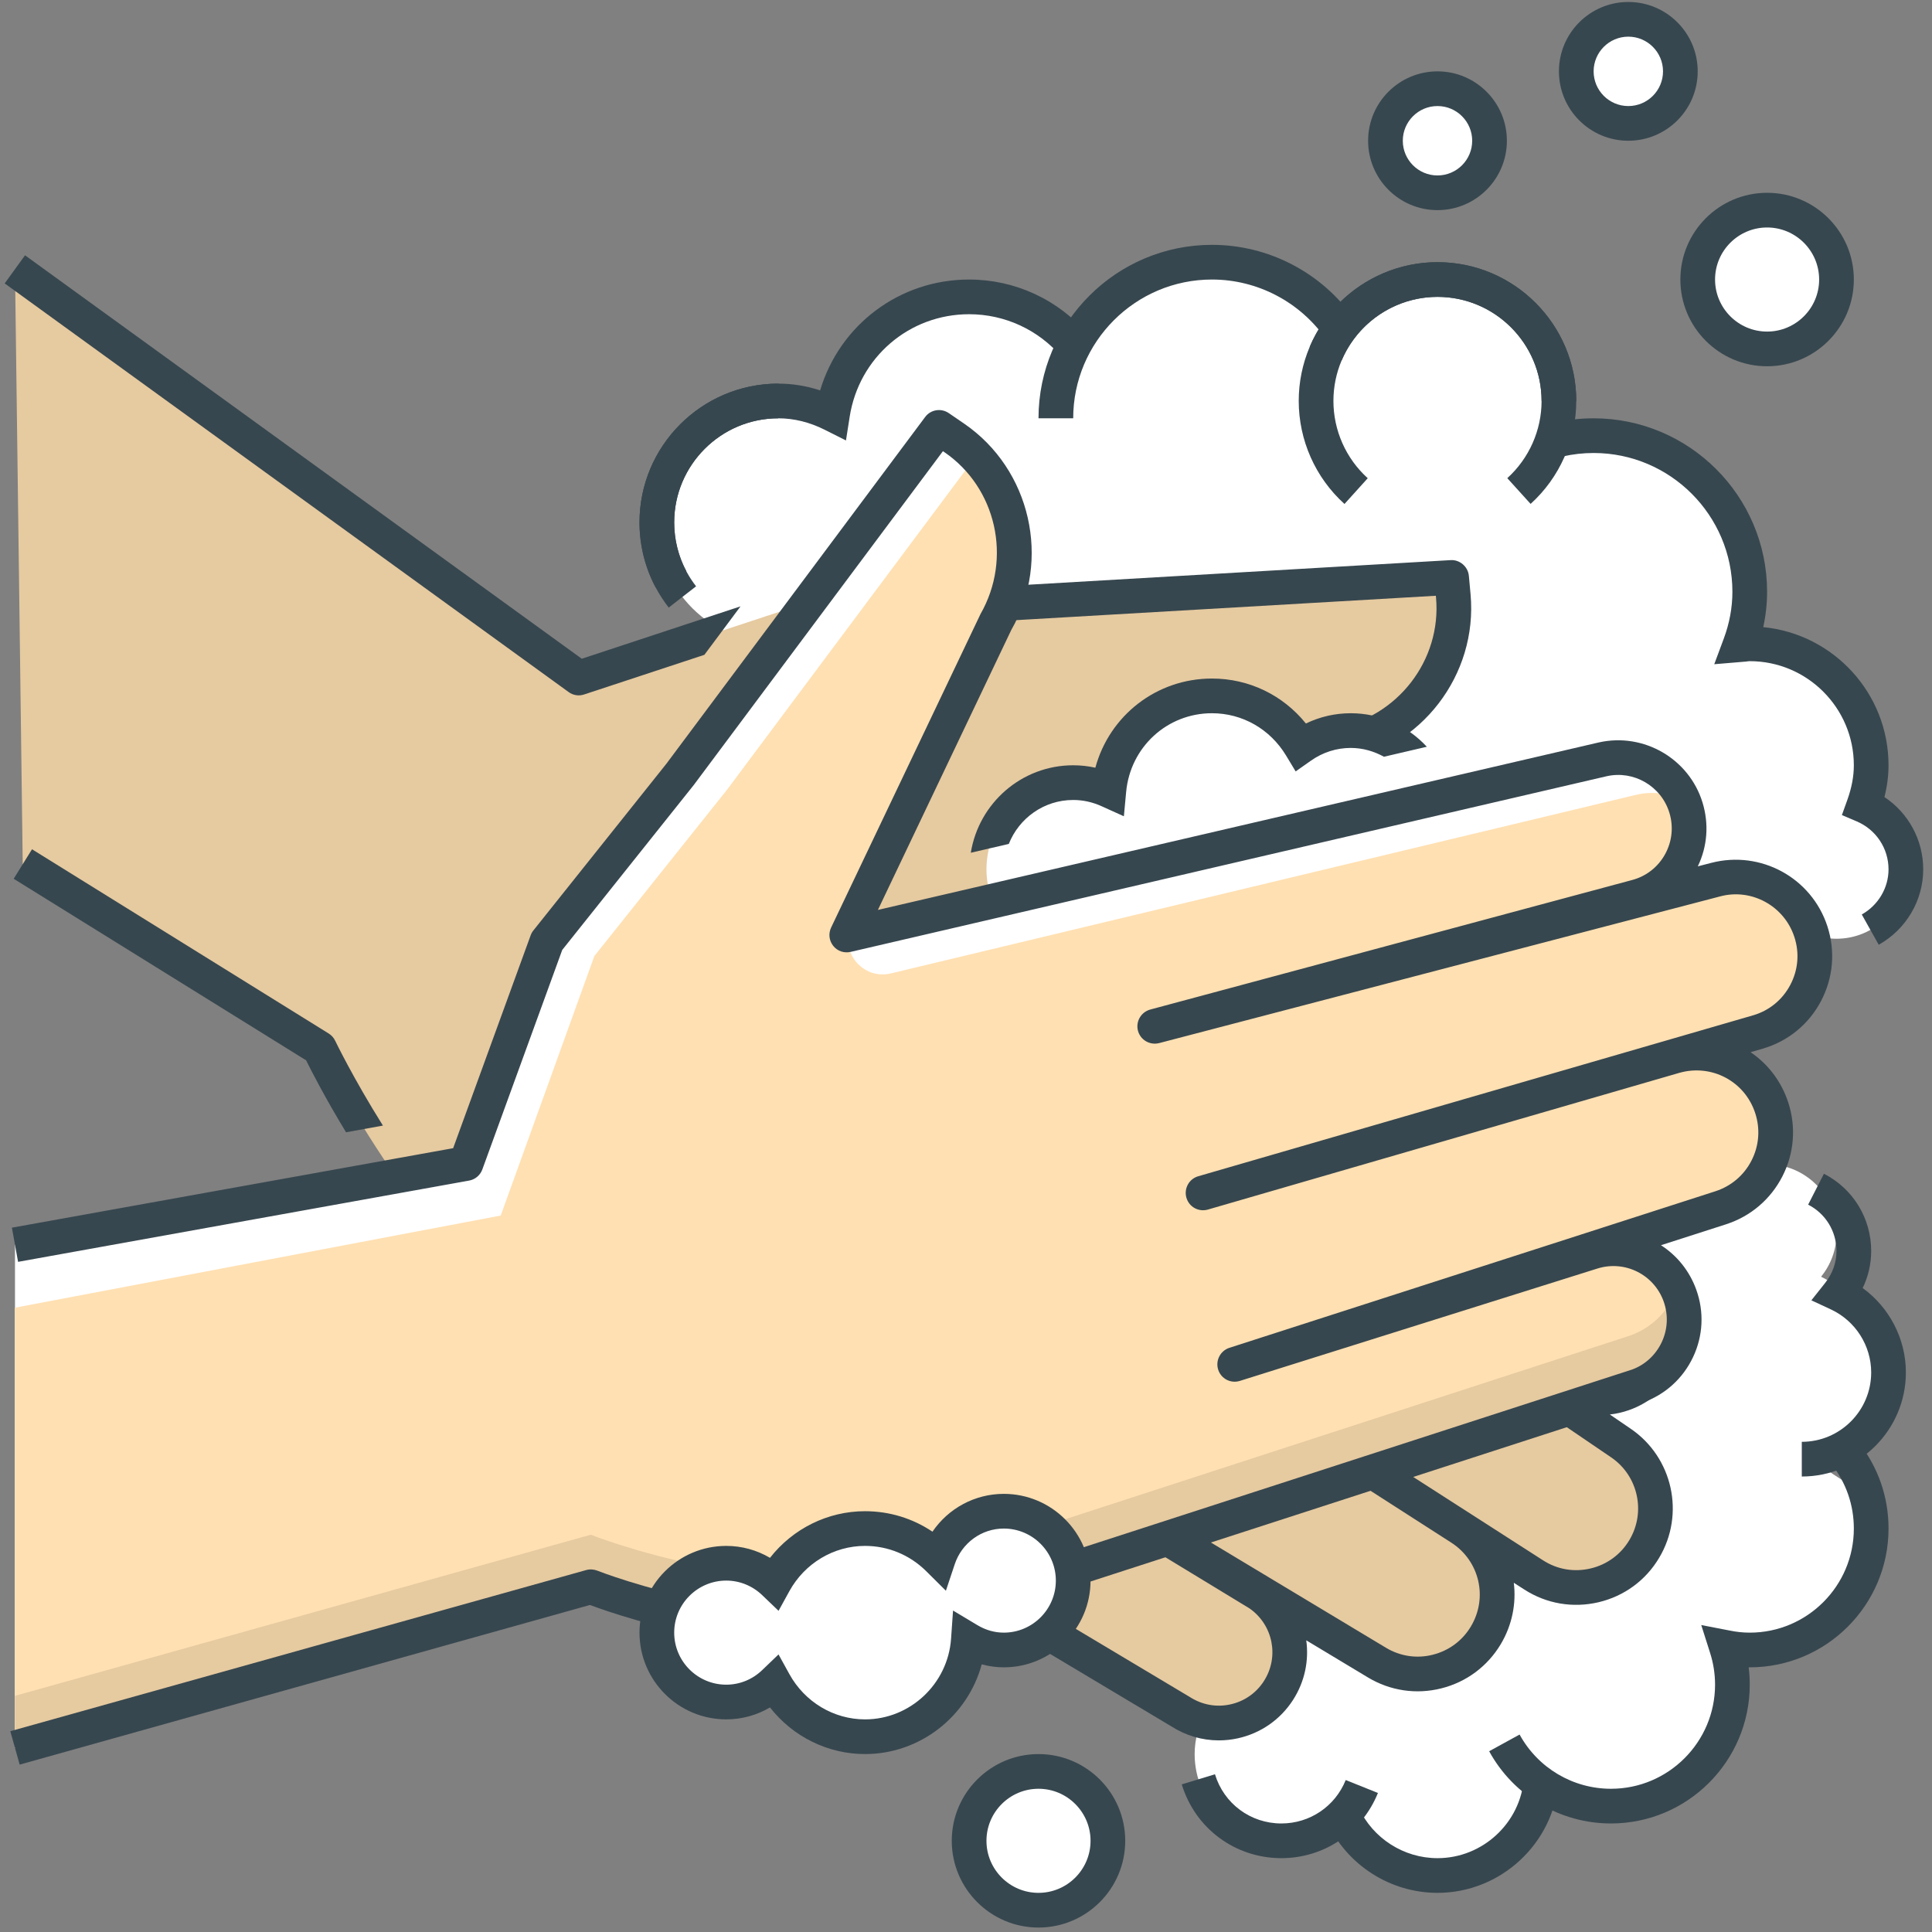
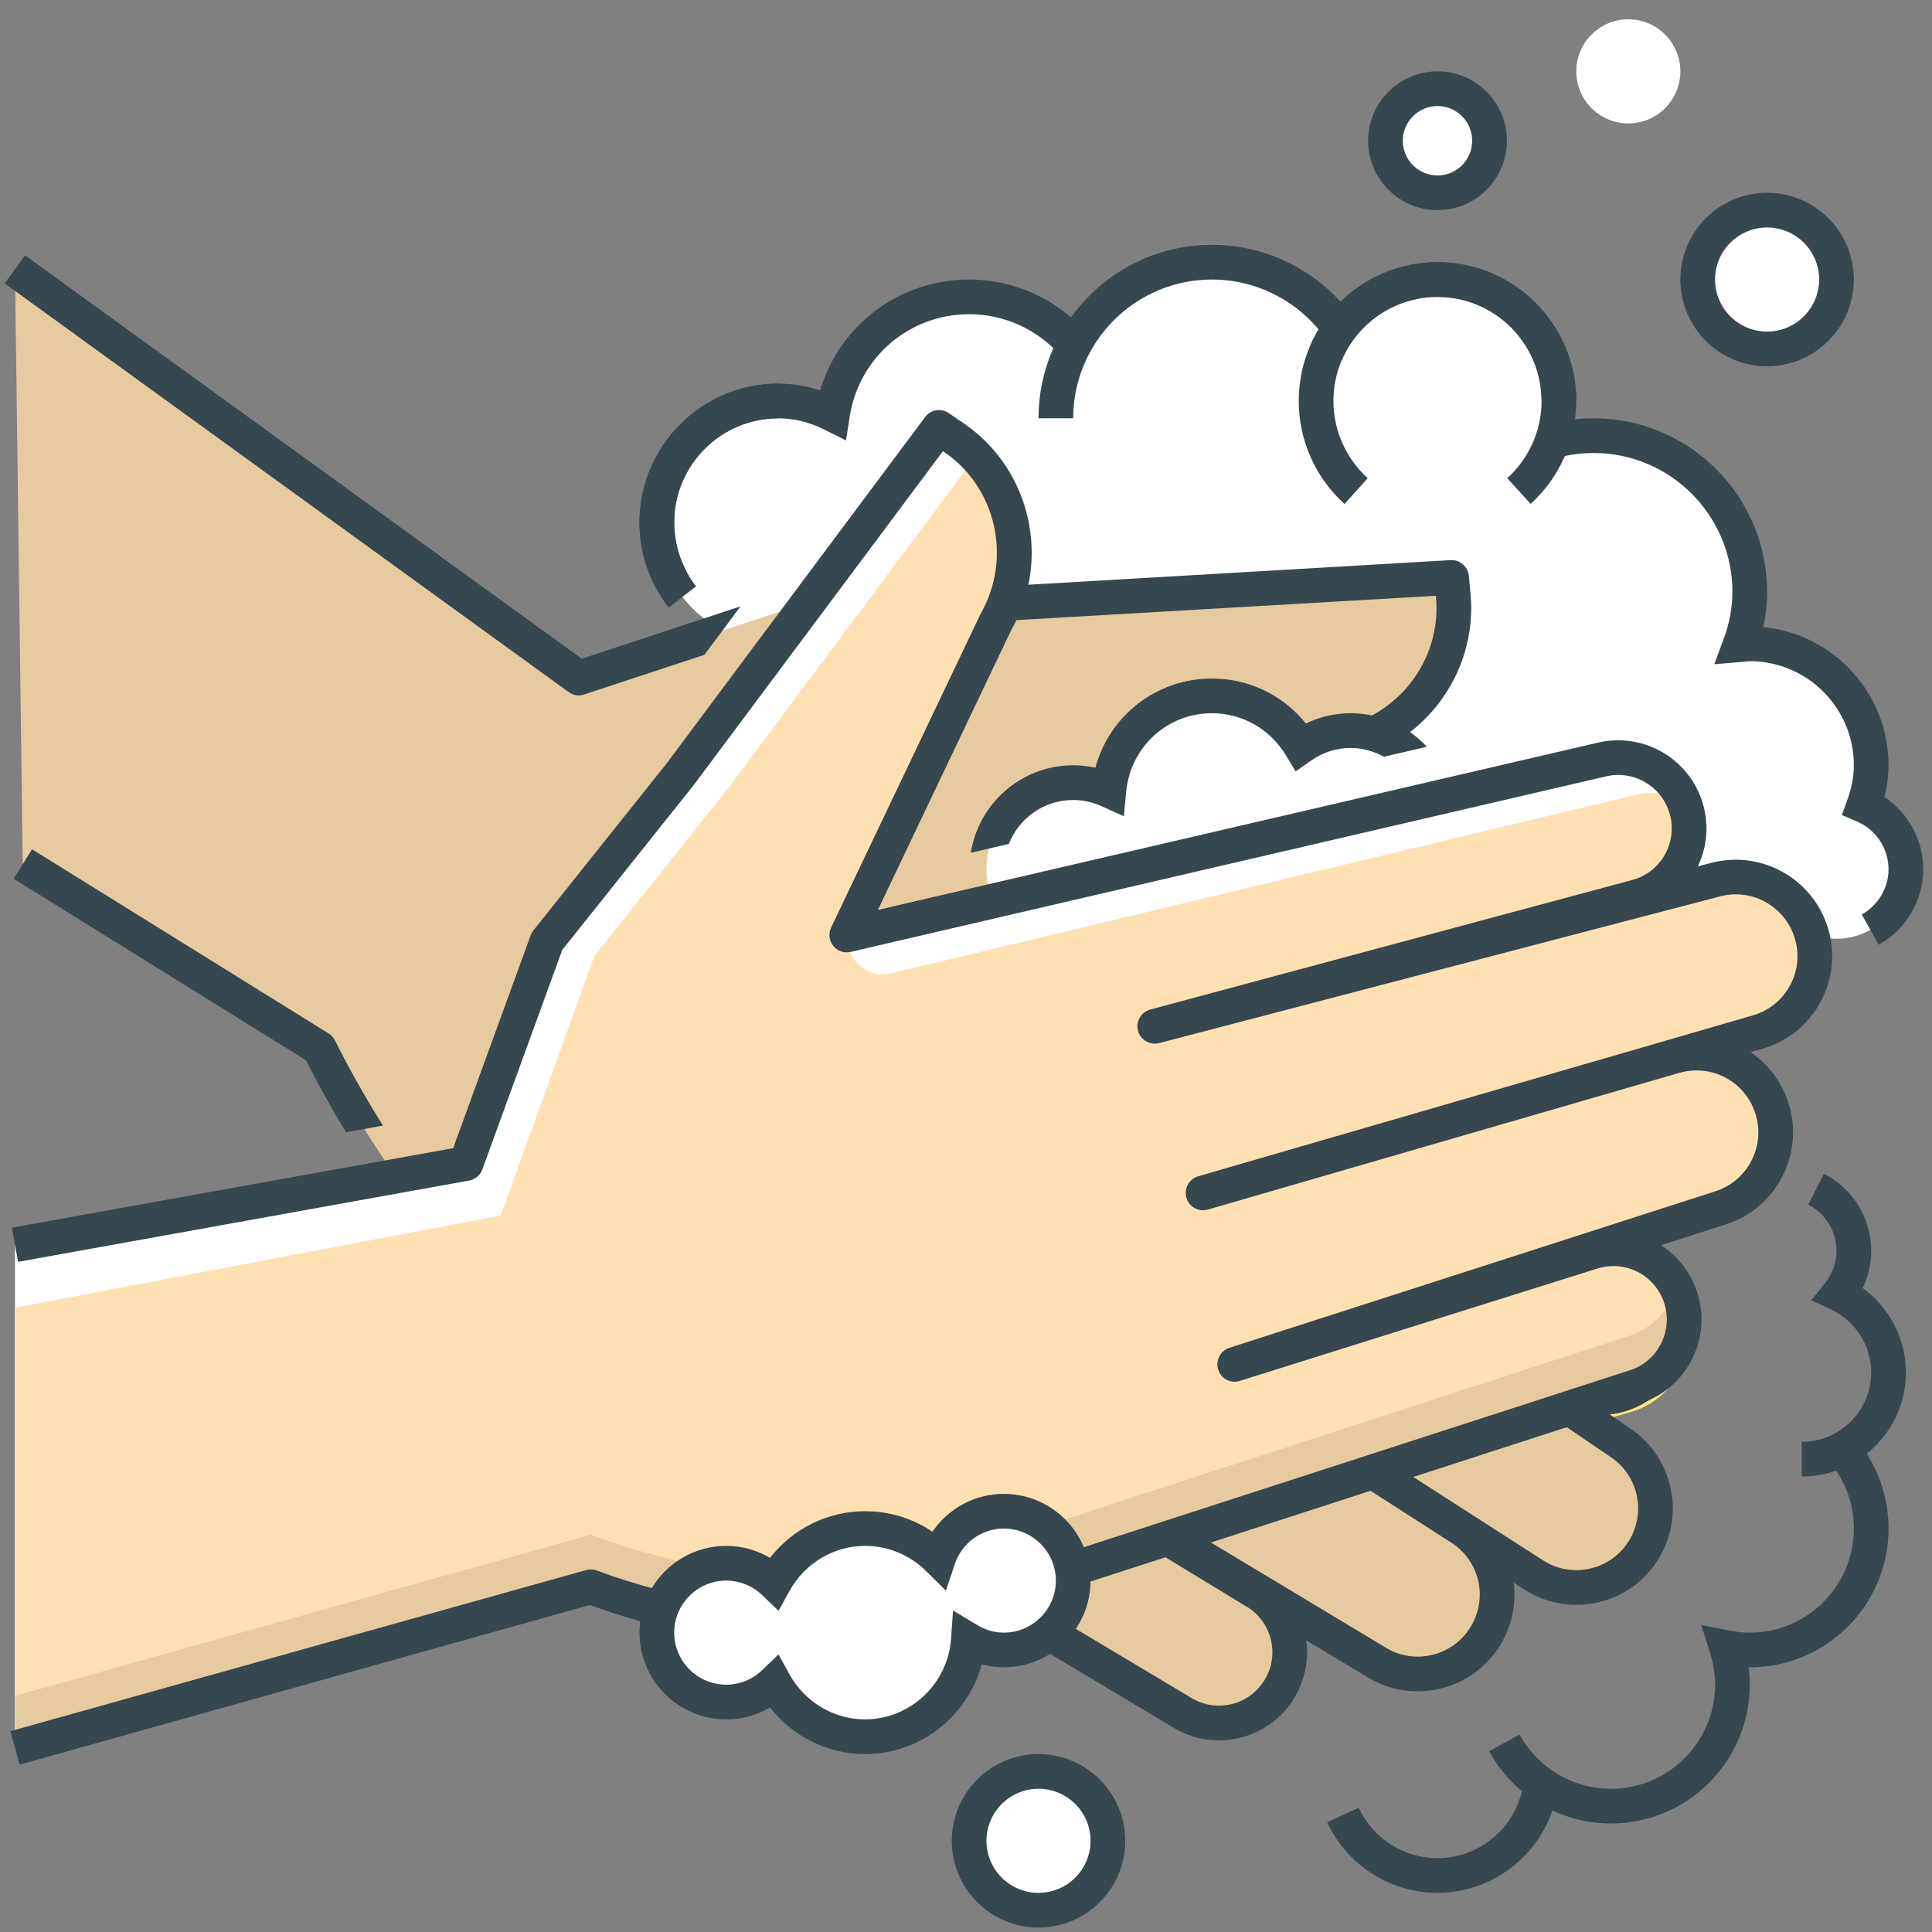
<svg xmlns="http://www.w3.org/2000/svg" width="100%" height="100%" viewBox="0 0 301 301" version="1.1" xml:space="preserve" style="fill-rule:evenodd;clip-rule:evenodd;stroke-linejoin:round;stroke-miterlimit:2;">
  <rect x="0" y="0" width="301" height="301" fill="#808080" stroke="none" />
-   <rect id="icon-handwashing" x="0.181" y="0.307" width="300" height="300" style="fill:none;" />
  <g id="Handwashing">
    <path d="M281.855,144.373C279.498,138.471 272.725,135.622 266.579,137.233L179.909,159.892L254.579,138.238C259.898,136.698 263.119,131.514 262.422,126.227C260.038,124.844 257.152,124.346 254.282,125.049L138.865,154.341C134.428,155.465 130.682,150.908 132.649,146.768L133.341,145.325L131.925,145.671L155.206,96.811C159.768,88.849 158.649,79.168 153.087,72.395L113.314,125.681L92.6,151.649L78.011,189.379L2.336,203.735L2.336,272.319L92.049,247.211C92.049,247.211 120.698,258.676 144.633,251.73L254.163,219.962C259.622,218.379 263.492,213.065 262.563,207.46C261.492,200.99 255.2,196.979 249.028,198.514L192.363,212.562L267.428,188.379C273.514,186.417 277.671,180.298 276.411,174.027C274.963,166.806 267.725,162.568 260.855,164.557L273.855,160.79C280.795,158.773 284.573,151.206 281.855,144.373" style="fill:#ffe57f;fill-rule:nonzero;" />
-     <path d="M284.035,228.559C288.457,226.342 294.23,219.11 294.23,213.818C294.23,208.402 288.322,201.067 283.722,198.915C285.203,197.067 286.122,194.748 286.122,192.197C286.122,186.229 281.278,181.386 275.311,181.386C272.505,181.386 269.97,182.488 268.051,184.234C258.381,161.915 235.722,146.251 209.322,146.251C174.116,146.251 145.581,174.083 145.581,208.413C145.581,235.37 163.203,258.256 187.808,266.872C186.765,268.78 186.122,270.948 186.122,273.278C186.122,280.742 192.17,286.791 199.635,286.791C203.408,286.791 206.808,285.24 209.262,282.748C211.83,288.315 217.424,292.197 223.959,292.197C232.289,292.197 239.073,285.894 239.992,277.807C243.095,280.04 246.873,281.386 250.986,281.386C261.43,281.386 269.905,272.921 269.905,262.467C269.905,260.44 269.505,258.521 268.911,256.694C270.105,256.926 271.338,257.061 272.608,257.061C283.051,257.061 291.527,248.597 291.527,238.142C291.527,232.013 288.559,232.024 284.035,228.559" style="fill:#fff;fill-rule:nonzero;" />
    <path d="M223.958,294.901C216.606,294.901 209.86,290.582 206.769,283.901L211.682,281.637C213.888,286.415 218.704,289.496 223.958,289.496C230.996,289.496 236.909,284.004 237.428,277.004L242.823,277.41C242.093,287.215 233.806,294.901 223.958,294.901" style="fill:#37474f;fill-rule:nonzero;" />
    <path d="M250.985,284.091C243.077,284.091 235.801,279.777 232.006,272.837L236.747,270.237C239.601,275.447 245.05,278.685 250.985,278.685C259.925,278.685 267.201,271.41 267.201,262.469C267.201,260.788 266.942,259.123 266.428,257.518L265.05,253.177L269.525,254.042C270.52,254.247 271.552,254.361 272.606,254.361C281.547,254.361 288.823,247.085 288.823,238.145C288.823,234.464 287.617,230.999 285.347,228.118L289.596,224.766C292.623,228.61 294.228,233.237 294.228,238.145C294.228,250.064 284.531,259.766 272.606,259.766L272.439,259.766C272.547,260.664 272.606,261.561 272.606,262.469C272.606,274.388 262.909,284.091 250.985,284.091" style="fill:#37474f;fill-rule:nonzero;" />
    <path d="M280.715,230.037L280.715,224.631C286.677,224.631 291.525,219.788 291.525,213.82C291.525,209.653 289.082,205.81 285.304,204.031L282.206,202.588L284.331,199.907C285.504,198.426 286.12,196.696 286.12,194.901C286.12,191.842 284.428,189.074 281.704,187.68L284.163,182.864C288.709,185.193 291.525,189.804 291.525,194.901C291.525,196.918 291.071,198.869 290.201,200.674C294.358,203.691 296.931,208.582 296.931,213.82C296.931,222.761 289.655,230.037 280.715,230.037" style="fill:#37474f;fill-rule:nonzero;" />
-     <path d="M199.633,289.496C192.439,289.496 186.206,284.874 184.115,277.999L189.288,276.426C190.682,281.01 194.833,284.091 199.633,284.091C204.066,284.091 208.006,281.431 209.66,277.323L214.677,279.339C212.185,285.512 206.282,289.496 199.633,289.496" style="fill:#37474f;fill-rule:nonzero;" />
    <path d="M290.401,125.518C291.104,123.432 291.525,121.286 291.525,119.226C291.525,112.324 286.12,100.983 271.115,100.464C272.071,97.897 272.606,95.113 272.606,92.199C272.606,78.767 261.715,67.875 248.282,67.875C246.028,67.875 243.855,68.188 241.79,68.761C243.325,60.026 239.715,47.118 230.942,44.891C222.174,42.664 213.596,45.124 208.99,51.572C204.623,45.102 197.223,40.848 188.823,40.848C179.471,40.848 171.444,46.183 167.374,53.924C163.412,49.27 157.579,46.253 150.985,46.253C140.185,46.253 131.309,54.194 129.704,64.54C127.147,63.259 124.304,62.47 121.255,62.47C110.806,62.47 102.336,70.934 102.336,81.388C102.336,91.842 110.806,100.307 121.255,100.307C130.055,100.307 117.201,111.751 117.201,127.842C117.201,153.497 148.012,174.291 186.017,174.291C219.936,174.291 248.06,157.718 253.731,135.918C256.115,137.302 272.358,138.821 275.309,138.821C275.504,138.821 275.682,138.745 275.871,138.734C277.277,143.086 281.304,146.253 286.12,146.253C292.088,146.253 296.931,141.41 296.931,135.442C296.931,130.999 294.239,127.183 290.401,125.518" style="fill:#fff;fill-rule:nonzero;" />
    <path d="M102.151,91.523C100.503,88.42 99.632,84.912 99.632,81.388C99.632,69.469 109.33,59.766 121.254,59.766C123.454,59.766 125.638,60.118 127.773,60.82C130.816,50.642 140.103,43.55 150.984,43.55C158.13,43.55 164.886,46.674 169.519,52.123L165.4,55.62C161.8,51.382 156.546,48.955 150.984,48.955C141.643,48.955 133.811,55.685 132.373,64.955L131.8,68.62L128.486,66.955C126.13,65.772 123.692,65.172 121.254,65.172C112.313,65.172 105.038,72.447 105.038,81.388C105.038,84.037 105.692,86.669 106.924,88.988L102.151,91.523Z" style="fill:#37474f;fill-rule:nonzero;" />
    <path d="M167.201,65.172L161.796,65.172C161.796,50.269 173.92,38.145 188.823,38.145C197.628,38.145 205.904,42.453 210.969,49.674L206.542,52.777C202.488,47.004 195.866,43.55 188.823,43.55C176.898,43.55 167.201,53.253 167.201,65.172" style="fill:#37474f;fill-rule:nonzero;" />
    <path d="M238.464,78.506L234.831,74.495C238.226,71.419 240.172,67.041 240.172,62.468C240.172,53.527 232.902,46.252 223.956,46.252C218.799,46.252 213.896,48.744 210.853,52.927C210.118,53.927 209.507,55.003 209.031,56.133L204.048,54.025C204.685,52.522 205.502,51.079 206.48,49.738C210.545,44.171 217.08,40.846 223.956,40.846C235.88,40.846 245.577,50.549 245.577,62.468C245.577,68.565 242.988,74.408 238.464,78.506" style="fill:#37474f;fill-rule:nonzero;" />
    <path d="M292.697,147.192L290.059,142.473C292.627,141.03 294.227,138.333 294.227,135.441C294.227,132.192 292.297,129.268 289.297,127.981L286.962,126.987L287.822,124.587C288.497,122.695 288.822,120.938 288.822,119.225C288.822,110.284 281.546,103.008 272.605,103.008C272.416,103.008 272.232,103.041 272.049,103.068L267.076,103.484L268.551,99.517C269.449,97.111 269.903,94.652 269.903,92.198C269.903,80.279 260.205,70.576 248.281,70.576C246.654,70.576 245.043,70.754 243.47,71.117L242.276,65.841C244.232,65.398 246.254,65.171 248.281,65.171C263.184,65.171 275.308,77.295 275.308,92.198C275.308,94.041 275.108,95.884 274.708,97.706C285.649,98.765 294.227,108.014 294.227,119.225C294.227,120.862 294.016,122.5 293.589,124.181C297.324,126.657 299.632,130.862 299.632,135.441C299.632,140.29 296.978,144.792 292.697,147.192" style="fill:#37474f;fill-rule:nonzero;" />
    <path d="M209.468,78.517C204.932,74.425 202.338,68.576 202.338,62.468C202.338,50.549 212.035,40.846 223.959,40.846C235.884,40.846 245.581,50.549 245.581,62.468L240.176,62.468C240.176,53.527 232.9,46.252 223.959,46.252C215.013,46.252 207.743,53.527 207.743,62.468C207.743,67.052 209.689,71.43 213.089,74.506L209.468,78.517Z" style="fill:#37474f;fill-rule:nonzero;" />
    <path d="M104.184,94.659C101.205,90.826 99.632,86.237 99.632,81.388C99.632,69.47 109.33,59.767 121.254,59.767L121.254,65.172C112.313,65.172 105.038,72.448 105.038,81.388C105.038,85.032 106.216,88.47 108.449,91.345L104.184,94.659Z" style="fill:#37474f;fill-rule:nonzero;" />
    <path d="M258.708,212.353C261.637,207.401 260.264,201.023 255.556,197.72L156.994,128.504L208.567,116.099C219.659,114.191 227.432,104.066 226.416,92.855L226.156,89.964L157.021,93.985C157.021,93.985 129.183,93.591 125.529,93.964L90.172,105.628L2.335,41.974L3.54,134.596L49.783,163.315C49.783,163.315 64.475,194.369 85.453,207.834L184.291,265.931C189.54,269.023 196.297,267.266 199.383,262.018C202.383,256.915 200.816,250.353 195.832,247.158L146.351,218.034L214.524,259.028C220.378,262.547 227.983,260.645 231.491,254.774C234.902,249.055 233.162,241.661 227.556,238.061L238.945,245.364C244.799,249.131 252.61,247.293 256.172,241.315C259.518,235.715 257.918,228.482 252.524,224.818L177.832,174.007L243.259,216.018C248.518,219.396 255.524,217.737 258.708,212.353" style="fill:#e6caa0;fill-rule:nonzero;" />
    <path d="M52.225,162.158C52.004,161.687 51.652,161.293 51.209,161.017L4.988,132.314L2.133,136.909L47.69,165.195C48.512,166.855 50.674,171.077 53.912,176.406L59.658,175.363C55.009,167.947 52.29,162.287 52.225,162.158" style="fill:#37474f;fill-rule:nonzero;" />
    <path d="M90.638,102.63L3.898,39.775L0.73,44.154L88.59,107.819C89.287,108.332 90.2,108.478 91.017,108.192L109.741,102.019L115.373,94.467L90.638,102.63Z" style="fill:#37474f;fill-rule:nonzero;" />
    <path d="M261.036,213.731C264.657,207.601 262.938,199.601 257.106,195.504L163.441,129.736L209.025,118.768C221.419,116.628 230.241,105.136 229.111,92.606L228.846,89.72C228.717,88.271 227.409,87.168 225.998,87.266L157.057,91.282C154.971,91.25 141.155,91.071 132.295,91.109L132.295,96.514C139.068,96.487 149.522,96.579 157.176,96.682L223.7,92.817L223.728,93.098C224.609,102.839 217.744,111.774 207.933,113.471L156.36,125.877C155.328,126.131 154.538,126.958 154.338,128.006C154.138,129.044 154.571,130.109 155.441,130.725L254.003,199.925C257.538,202.406 258.582,207.266 256.382,210.979C255.219,212.941 253.36,214.314 251.144,214.839C248.9,215.368 246.636,214.968 244.717,213.747L179.295,171.736C178.041,170.936 176.392,171.282 175.576,172.52C174.76,173.752 175.09,175.412 176.311,176.244L251.009,227.05C255.214,229.909 256.463,235.568 253.852,239.936C252.511,242.19 250.355,243.763 247.803,244.363C245.23,244.968 242.614,244.52 240.409,243.098L164.695,194.477C163.43,193.671 161.765,194.033 160.955,195.293C160.149,196.547 160.511,198.217 161.771,199.028L226.095,240.331C230.5,243.158 231.852,248.893 229.165,253.39C227.846,255.606 225.738,257.168 223.23,257.801C220.733,258.439 218.133,258.044 215.917,256.709L147.744,215.714C146.468,214.952 144.809,215.363 144.036,216.633C143.268,217.904 143.673,219.563 144.944,220.347L194.679,250.59C198.349,253.168 199.333,258.136 196.911,261.909C195.711,263.779 193.852,265.071 191.679,265.541C189.5,266.022 187.279,265.617 185.338,264.368L86.917,205.558C80.69,201.563 74.998,195.887 70.106,189.963L64.025,191.06C69.619,198.168 76.403,205.239 84.068,210.158L182.49,268.963C184.733,270.401 187.279,271.147 189.879,271.147C190.863,271.147 191.852,271.044 192.836,270.828C196.414,270.044 199.479,267.914 201.463,264.828C203.295,261.968 203.944,258.687 203.511,255.558L213.133,261.347C216.576,263.417 220.636,264.028 224.544,263.044C228.457,262.066 231.744,259.617 233.814,256.158C235.603,253.158 236.241,249.795 235.846,246.59L237.484,247.644C240.933,249.866 245.036,250.558 249.036,249.628C253.036,248.682 256.398,246.228 258.49,242.704C262.565,235.887 260.614,227.05 254.046,222.585L250.809,220.374C251.338,220.32 251.868,220.222 252.387,220.104C256.046,219.233 259.122,216.968 261.036,213.731" style="fill:#37474f;fill-rule:nonzero;" />
    <path d="M210.444,113.82C207.547,113.82 204.877,114.75 202.677,116.307C199.833,111.599 194.72,108.415 188.823,108.415C180.379,108.415 173.515,114.896 172.752,123.155C171.055,122.382 169.185,121.928 167.201,121.928C159.736,121.928 153.688,127.977 153.688,135.442C153.688,142.907 159.736,148.955 167.201,148.955C173.639,148.955 179.012,144.437 180.369,138.41C182.833,139.928 185.715,140.847 188.823,140.847C193.288,140.847 197.325,139.042 200.255,136.123C202.736,138.993 206.352,140.847 210.444,140.847C217.909,140.847 223.958,134.799 223.958,127.334C223.958,119.869 217.909,113.82 210.444,113.82" style="fill:#fff;fill-rule:nonzero;" />
    <path d="M282.129,145.144C280.113,138.95 273.61,135.387 267.302,137.041L179.908,159.895L254.578,138.241C260.583,136.495 264.502,131.777 262.659,125.804C260.967,120.301 255.324,117.041 249.708,118.295L131.924,145.674L155.21,96.814C160.81,87.036 157.967,74.598 148.68,68.231L146.291,66.593L105.918,120.69L85.205,146.652L72.605,181.274L2.335,193.928L2.335,272.317L92.048,247.214C92.048,247.214 120.697,258.679 144.632,251.733L255.075,215.955C260.805,213.906 263.789,207.593 261.74,201.858C259.74,196.285 254.767,197.085 249.026,198.512L192.367,212.566L268.075,188.166C274.583,186.074 278.151,179.09 276.032,172.593C273.967,166.258 267.253,162.701 260.853,164.56L273.853,160.793C280.535,158.847 284.286,151.766 282.129,145.144" style="fill:#fff;fill-rule:nonzero;" />
    <path d="M281.855,141.671C279.498,135.768 272.725,132.919 266.579,134.53L179.909,157.19L255.044,137.006C260.39,135.568 263.714,130.449 263.125,125.146C260.768,123.725 257.882,123.162 255.006,123.806L138.865,151.638C134.428,152.762 130.682,148.206 132.649,144.065L133.341,142.622L131.925,142.968L155.206,94.108C159.768,86.146 158.649,76.465 153.087,69.692L113.314,122.979L92.6,148.946L78.011,189.379L2.336,203.735L2.336,269.617L92.049,244.508C92.049,244.508 120.698,255.973 144.633,249.027L254.336,213.46C259.687,211.546 263.222,205.995 261.946,200.46C260.487,194.065 253.963,190.454 247.887,192.362L192.363,209.86L267.428,185.676C273.514,183.714 277.671,177.595 276.411,171.325C274.963,164.103 267.725,159.865 260.855,161.854L273.855,158.087C280.795,156.071 284.573,148.503 281.855,141.671" style="fill:#ffe0b2;fill-rule:nonzero;" />
    <path d="M261.268,200.777C260.132,204.063 257.462,206.825 254.003,208.068L144.635,243.625C120.695,250.571 92.046,239.106 92.046,239.106L2.338,264.209L2.338,203.739L2.338,272.317L92.046,247.214C92.046,247.214 120.695,258.679 144.635,251.733L254.5,216.16C259.851,214.241 263.386,208.701 262.116,203.155C261.922,202.312 261.624,201.522 261.268,200.777" style="fill:#e6caa0;fill-rule:nonzero;" />
    <path d="M151.249,132.855L157.168,131.482C158.757,127.477 162.638,124.634 167.2,124.634C168.703,124.634 170.2,124.958 171.638,125.612L175.097,127.174L175.449,123.396C176.092,116.396 181.838,111.12 188.822,111.12C193.557,111.12 197.87,113.58 200.362,117.704L201.859,120.185L204.232,118.515C206.081,117.207 208.227,116.526 210.443,116.526C212.33,116.526 214.07,117.05 215.616,117.899L222.297,116.342C219.335,113.147 215.135,111.12 210.443,111.12C208.005,111.12 205.638,111.666 203.454,112.72C199.881,108.288 194.578,105.715 188.822,105.715C180.162,105.715 172.854,111.493 170.654,119.607C169.519,119.353 168.362,119.228 167.2,119.228C159.146,119.228 152.492,125.147 151.249,132.855" style="fill:#37474f;fill-rule:nonzero;" />
    <path d="M3.065,274.921L1.605,269.716L91.319,244.613C91.892,244.451 92.503,244.489 93.049,244.7C93.324,244.813 121.124,255.727 143.881,249.138L254.243,213.381C256.259,212.657 257.93,211.138 258.881,209.132C259.832,207.121 259.94,204.867 259.195,202.77C257.681,198.543 253.124,196.3 248.87,197.635L193.178,215.138C191.74,215.592 190.238,214.802 189.789,213.386C189.34,211.965 190.119,210.446 191.535,209.986L267.249,185.597C269.708,184.802 271.708,183.105 272.881,180.808C274.059,178.505 274.265,175.889 273.459,173.43C271.849,168.457 266.649,165.711 261.611,167.154L188.189,188.446C186.74,188.862 185.254,188.04 184.838,186.602C184.427,185.17 185.249,183.667 186.681,183.257L273.097,158.192C275.622,157.467 277.692,155.775 278.919,153.451C280.146,151.132 280.378,148.478 279.557,145.981C277.989,141.143 272.881,138.343 267.989,139.657L180.595,162.511C179.124,162.878 177.681,162.024 177.292,160.592C176.913,159.148 177.768,157.678 179.205,157.284L254.292,137.1C256.492,136.511 258.313,135.084 259.416,133.084C260.513,131.084 260.751,128.781 260.081,126.608C258.811,122.478 254.54,119.975 250.297,120.938L132.535,148.3C131.492,148.538 130.459,148.175 129.816,147.365C129.168,146.559 129.038,145.451 129.486,144.511L152.768,95.651C157.724,86.97 155.216,75.992 147.146,70.457L146.903,70.294L108.086,122.305L87.595,147.997L75.146,182.197C74.816,183.1 74.032,183.765 73.086,183.932L2.816,196.592L1.854,191.267L70.6,178.884L82.67,145.732C82.768,145.457 82.908,145.197 83.097,144.965L103.811,119.002L144.13,64.975C144.995,63.808 146.622,63.538 147.822,64.365L150.211,66.002C160.584,73.111 163.805,87.235 157.551,98.154L136.773,141.765L249.097,115.667C256.103,114.1 263.146,118.213 265.243,125.013C266.27,128.348 266.016,131.851 264.513,134.975L266.616,134.43C274.33,132.435 282.238,136.754 284.703,144.311C285.973,148.208 285.611,152.354 283.697,155.986C281.778,159.613 278.551,162.24 274.605,163.386L272.735,163.927C275.411,165.743 277.519,168.435 278.605,171.759C279.849,175.586 279.53,179.678 277.697,183.262C275.865,186.846 272.746,189.505 268.908,190.743L258.773,194.002C261.243,195.586 263.216,197.975 264.281,200.948C265.519,204.402 265.34,208.132 263.768,211.446C262.2,214.759 259.438,217.262 255.989,218.5L145.47,254.311C122.913,260.846 97.043,251.97 91.913,250.051L3.065,274.921Z" style="fill:#37474f;fill-rule:nonzero;" />
    <path d="M232.066,21.928C232.066,26.404 228.433,30.037 223.958,30.037C219.482,30.037 215.85,26.404 215.85,21.928C215.85,17.453 219.482,13.82 223.958,13.82C228.433,13.82 232.066,17.453 232.066,21.928" style="fill:#fff;fill-rule:nonzero;" />
    <path d="M223.958,16.523C220.974,16.523 218.552,18.95 218.552,21.928C218.552,24.907 220.974,27.334 223.958,27.334C226.942,27.334 229.363,24.907 229.363,21.928C229.363,18.95 226.942,16.523 223.958,16.523M223.958,32.739C217.996,32.739 213.147,27.896 213.147,21.928C213.147,15.961 217.996,11.118 223.958,11.118C229.92,11.118 234.769,15.961 234.769,21.928C234.769,27.896 229.92,32.739 223.958,32.739" style="fill:#37474f;fill-rule:nonzero;" />
    <path d="M261.796,11.118C261.796,15.593 258.163,19.226 253.688,19.226C249.212,19.226 245.579,15.593 245.579,11.118C245.579,6.642 249.212,3.01 253.688,3.01C258.163,3.01 261.796,6.642 261.796,11.118" style="fill:#fff;fill-rule:nonzero;" />
-     <path d="M253.688,5.712C250.704,5.712 248.282,8.139 248.282,11.118C248.282,14.096 250.704,16.523 253.688,16.523C256.671,16.523 259.093,14.096 259.093,11.118C259.093,8.139 256.671,5.712 253.688,5.712M253.688,21.928C247.725,21.928 242.877,17.085 242.877,11.118C242.877,5.15 247.725,0.307 253.688,0.307C259.65,0.307 264.498,5.15 264.498,11.118C264.498,17.085 259.65,21.928 253.688,21.928" style="fill:#37474f;fill-rule:nonzero;" />
    <path d="M286.12,43.55C286.12,49.518 281.277,54.361 275.309,54.361C269.342,54.361 264.498,49.518 264.498,43.55C264.498,37.582 269.342,32.739 275.309,32.739C281.277,32.739 286.12,37.582 286.12,43.55" style="fill:#fff;fill-rule:nonzero;" />
    <path d="M275.309,35.442C270.839,35.442 267.201,39.08 267.201,43.55C267.201,48.02 270.839,51.658 275.309,51.658C279.779,51.658 283.417,48.02 283.417,43.55C283.417,39.08 279.779,35.442 275.309,35.442M275.309,57.064C267.855,57.064 261.796,51.004 261.796,43.55C261.796,36.096 267.855,30.037 275.309,30.037C282.763,30.037 288.823,36.096 288.823,43.55C288.823,51.004 282.763,57.064 275.309,57.064" style="fill:#37474f;fill-rule:nonzero;" />
    <path d="M156.39,235.442C151.617,235.442 147.612,238.555 146.179,242.847C143.25,239.945 139.217,238.145 134.769,238.145C128.65,238.145 123.39,241.577 120.628,246.582C118.677,244.712 116.055,243.55 113.147,243.55C107.179,243.55 102.336,248.393 102.336,254.361C102.336,260.328 107.179,265.172 113.147,265.172C116.055,265.172 118.677,264.01 120.628,262.139C123.39,267.145 128.65,270.577 134.769,270.577C143.336,270.577 150.271,263.918 150.871,255.501C152.488,256.474 154.363,257.064 156.39,257.064C162.358,257.064 167.201,252.22 167.201,246.253C167.201,240.285 162.358,235.442 156.39,235.442" style="fill:#fff;fill-rule:nonzero;" />
    <path d="M121.292,257.755L122.989,260.831C125.389,265.177 129.903,267.874 134.768,267.874C141.784,267.874 147.676,262.355 148.173,255.312L148.481,250.917L152.259,253.182C153.562,253.966 154.957,254.36 156.389,254.36C160.859,254.36 164.497,250.722 164.497,246.252C164.497,241.782 160.859,238.144 156.389,238.144C152.93,238.144 149.854,240.377 148.746,243.701L147.368,247.831L144.281,244.766C141.724,242.241 138.351,240.847 134.768,240.847C129.903,240.847 125.389,243.539 122.989,247.885L121.297,250.96L118.757,248.528C117.227,247.058 115.232,246.252 113.146,246.252C108.676,246.252 105.038,249.89 105.038,254.36C105.038,258.831 108.676,262.468 113.146,262.468C115.232,262.468 117.227,261.663 118.757,260.187L121.292,257.755ZM134.768,273.279C128.957,273.279 123.513,270.555 119.962,266.014C117.903,267.231 115.562,267.874 113.146,267.874C105.692,267.874 99.632,261.814 99.632,254.36C99.632,246.906 105.692,240.847 113.146,240.847C115.562,240.847 117.903,241.49 119.962,242.706C123.513,238.166 128.957,235.441 134.768,235.441C138.562,235.441 142.189,236.555 145.276,238.631C147.751,235.004 151.865,232.739 156.389,232.739C163.843,232.739 169.903,238.798 169.903,246.252C169.903,253.706 163.843,259.766 156.389,259.766C155.232,259.766 154.076,259.609 152.951,259.301C150.762,267.377 143.373,273.279 134.768,273.279" style="fill:#37474f;fill-rule:nonzero;" />
    <path d="M172.606,286.793C172.606,292.761 167.763,297.604 161.796,297.604C155.828,297.604 150.985,292.761 150.985,286.793C150.985,280.826 155.828,275.982 161.796,275.982C167.763,275.982 172.606,280.826 172.606,286.793" style="fill:#fff;fill-rule:nonzero;" />
    <path d="M161.796,278.685C157.325,278.685 153.688,282.323 153.688,286.793C153.688,291.264 157.325,294.901 161.796,294.901C166.266,294.901 169.904,291.264 169.904,286.793C169.904,282.323 166.266,278.685 161.796,278.685M161.796,300.307C154.342,300.307 148.282,294.247 148.282,286.793C148.282,279.339 154.342,273.28 161.796,273.28C169.25,273.28 175.309,279.339 175.309,286.793C175.309,294.247 169.25,300.307 161.796,300.307" style="fill:#37474f;fill-rule:nonzero;" />
  </g>
</svg>